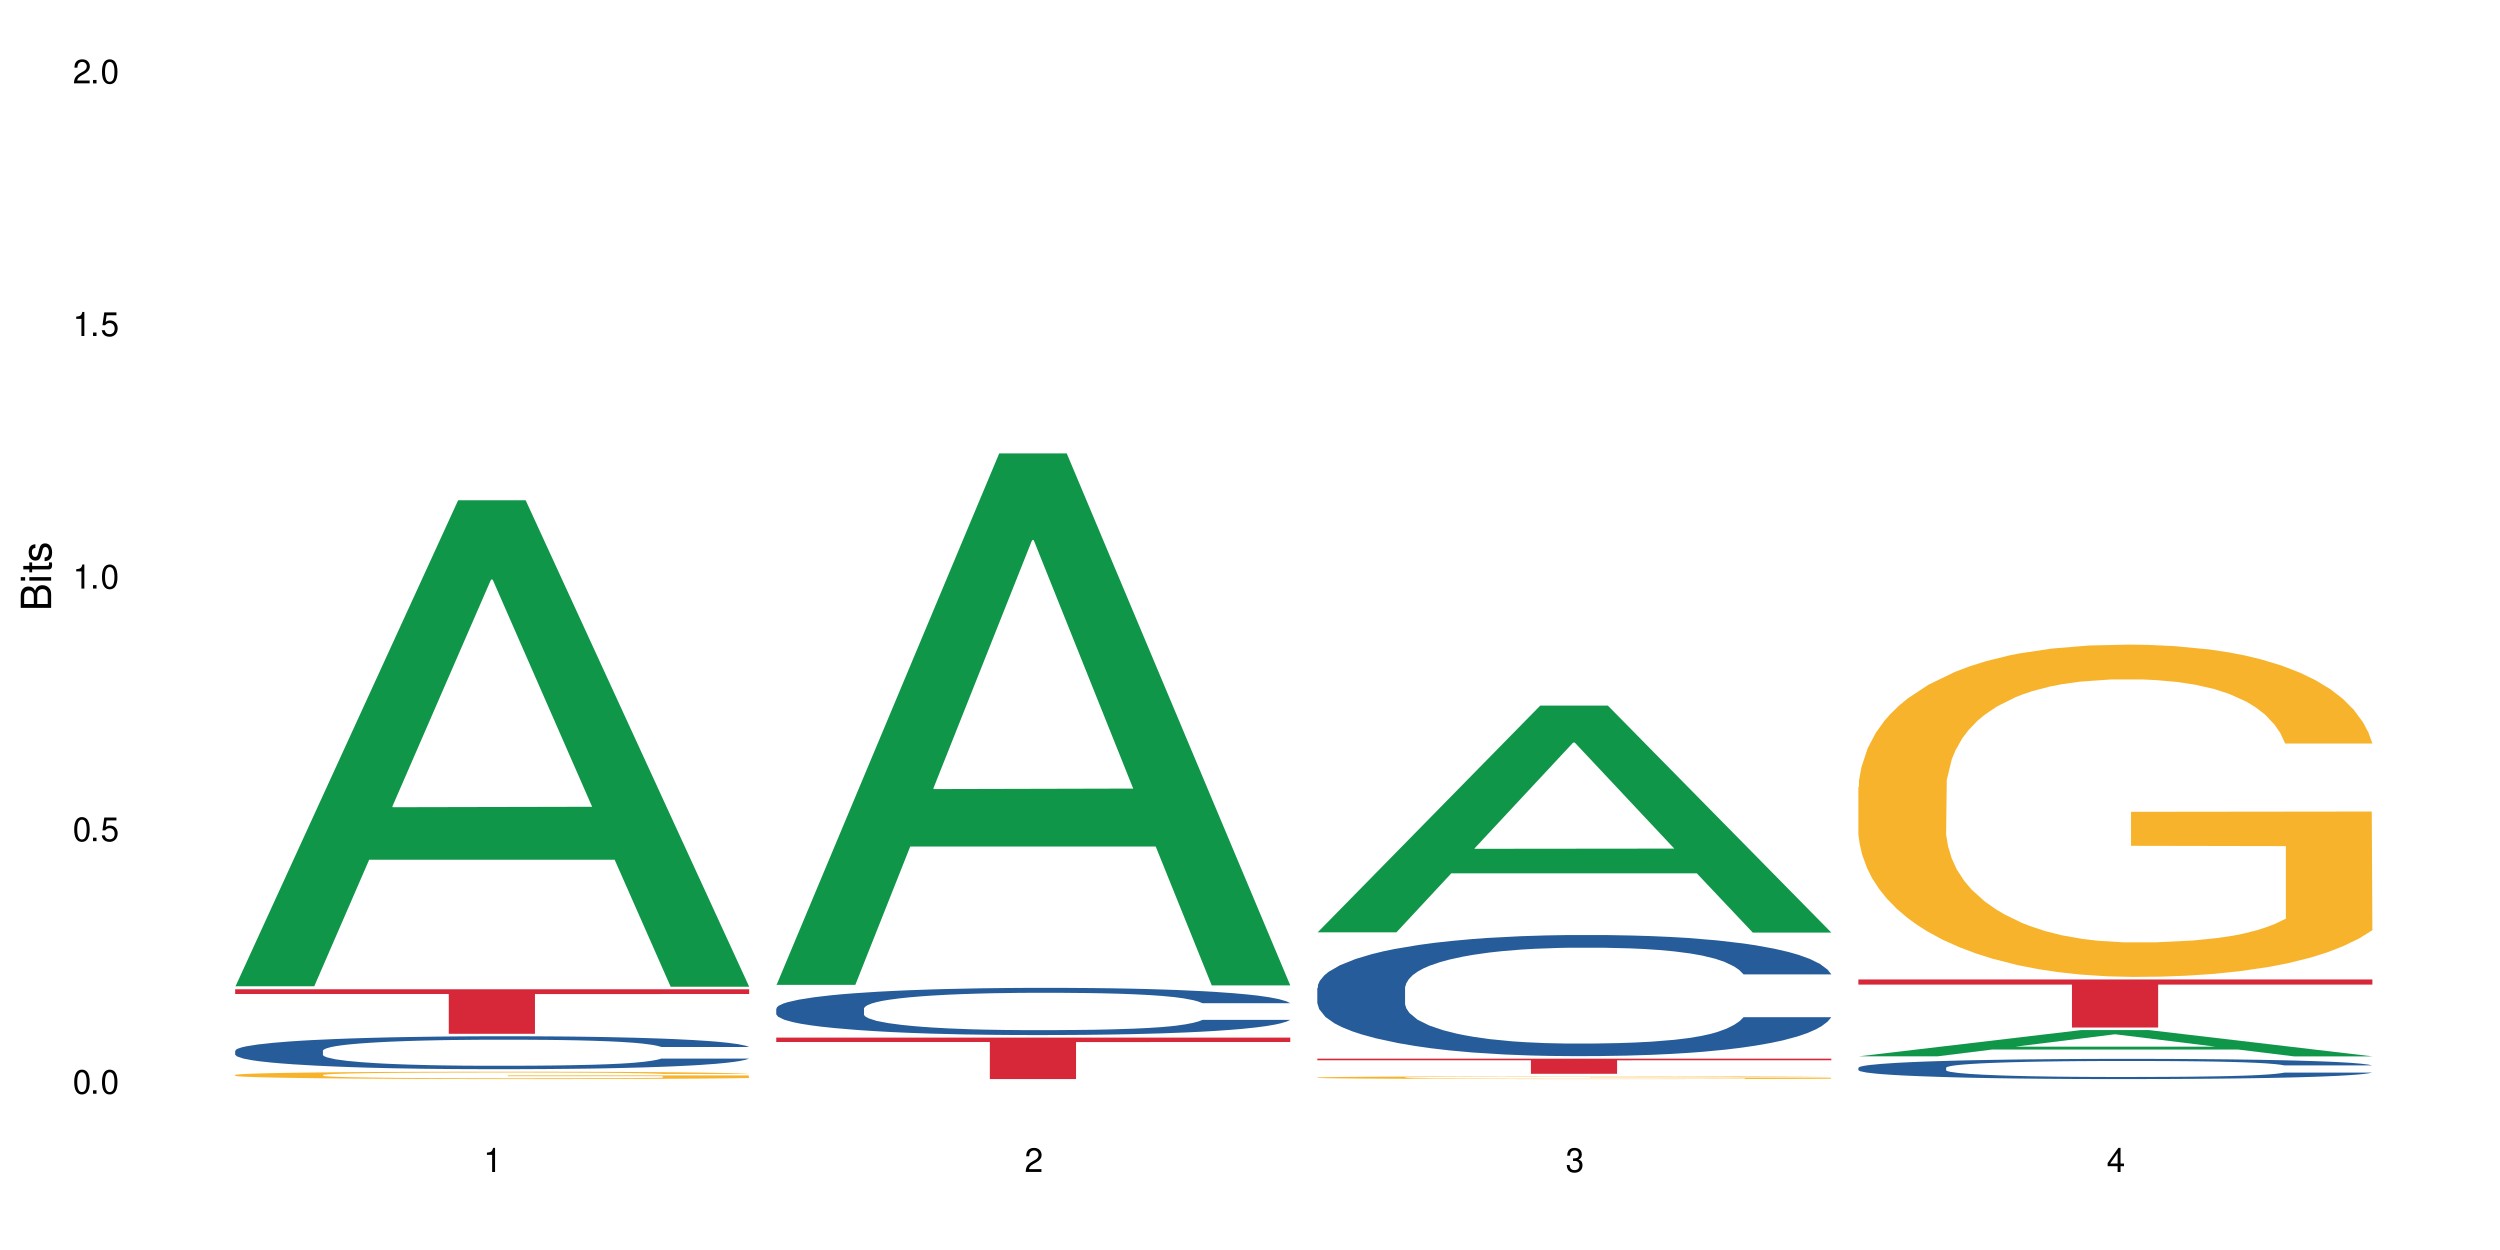
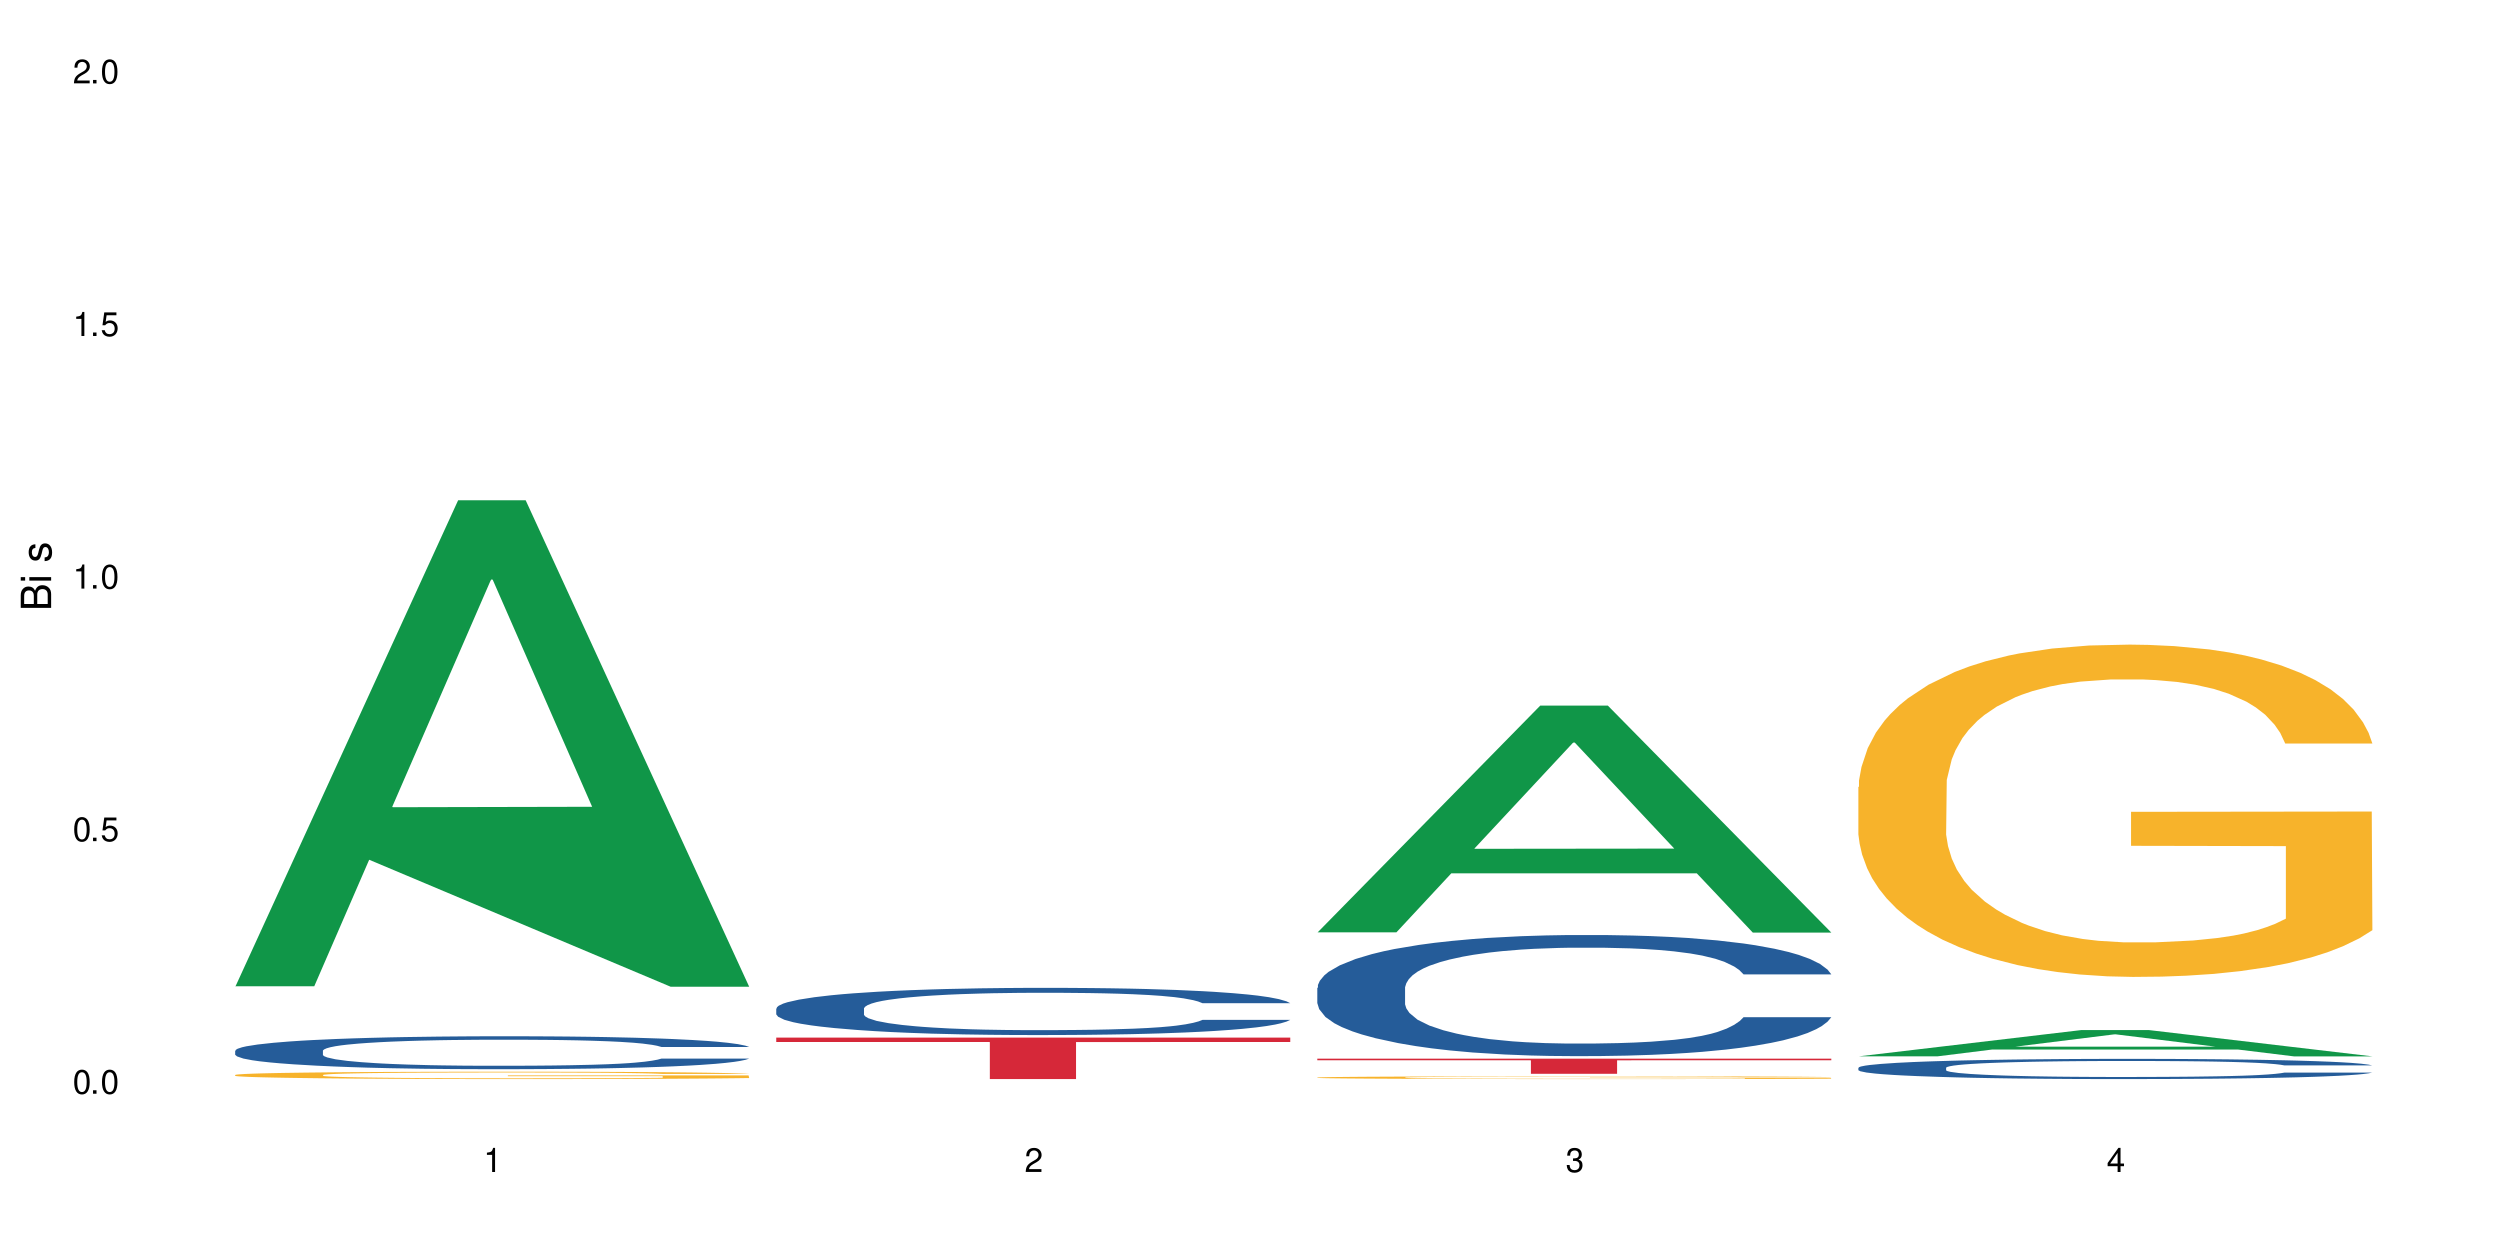
<svg xmlns="http://www.w3.org/2000/svg" xmlns:xlink="http://www.w3.org/1999/xlink" width="720" height="360" viewBox="0 0 720 360">
  <defs>
    <g>
      <g id="glyph-0-0">
</g>
      <g id="glyph-0-1">
        <path d="M 2.641 -6.938 C 2 -6.938 1.422 -6.656 1.078 -6.172 C 0.641 -5.562 0.406 -4.641 0.406 -3.359 C 0.406 -1.016 1.188 0.219 2.641 0.219 C 4.078 0.219 4.859 -1.016 4.859 -3.297 C 4.859 -4.641 4.656 -5.547 4.203 -6.172 C 3.844 -6.656 3.281 -6.938 2.641 -6.938 Z M 2.641 -6.188 C 3.547 -6.188 4 -5.25 4 -3.375 C 4 -1.406 3.562 -0.484 2.625 -0.484 C 1.734 -0.484 1.281 -1.438 1.281 -3.344 C 1.281 -5.25 1.734 -6.188 2.641 -6.188 Z M 2.641 -6.188 " />
      </g>
      <g id="glyph-0-2">
        <path d="M 1.828 -1 L 0.828 -1 L 0.828 0 L 1.828 0 Z M 1.828 -1 " />
      </g>
      <g id="glyph-0-3">
        <path d="M 4.562 -6.797 L 1.062 -6.797 L 0.547 -3.094 L 1.328 -3.094 C 1.719 -3.562 2.047 -3.734 2.578 -3.734 C 3.484 -3.734 4.062 -3.109 4.062 -2.094 C 4.062 -1.125 3.484 -0.531 2.578 -0.531 C 1.828 -0.531 1.375 -0.906 1.188 -1.672 L 0.328 -1.672 C 0.453 -1.109 0.547 -0.844 0.75 -0.594 C 1.125 -0.078 1.828 0.219 2.594 0.219 C 3.969 0.219 4.922 -0.781 4.922 -2.219 C 4.922 -3.562 4.031 -4.484 2.719 -4.484 C 2.25 -4.484 1.859 -4.359 1.469 -4.062 L 1.734 -5.969 L 4.562 -5.969 Z M 4.562 -6.797 " />
      </g>
      <g id="glyph-0-4">
        <path d="M 2.484 -4.938 L 2.484 0 L 3.328 0 L 3.328 -6.938 L 2.766 -6.938 C 2.469 -5.875 2.281 -5.734 0.984 -5.562 L 0.984 -4.938 Z M 2.484 -4.938 " />
      </g>
      <g id="glyph-0-5">
        <path d="M 4.859 -0.828 L 1.281 -0.828 C 1.359 -1.406 1.672 -1.781 2.5 -2.281 L 3.469 -2.828 C 4.406 -3.344 4.906 -4.062 4.906 -4.906 C 4.906 -5.484 4.672 -6.031 4.266 -6.406 C 3.859 -6.766 3.375 -6.938 2.719 -6.938 C 1.859 -6.938 1.219 -6.625 0.844 -6.031 C 0.609 -5.672 0.5 -5.234 0.484 -4.531 L 1.328 -4.531 C 1.359 -5.016 1.406 -5.281 1.531 -5.516 C 1.75 -5.938 2.188 -6.203 2.703 -6.203 C 3.469 -6.203 4.031 -5.641 4.031 -4.891 C 4.031 -4.344 3.719 -3.859 3.125 -3.516 L 2.234 -3 C 0.812 -2.172 0.406 -1.531 0.328 -0.016 L 4.859 -0.016 Z M 4.859 -0.828 " />
      </g>
      <g id="glyph-0-6">
        <path d="M 2.125 -3.188 L 2.578 -3.188 C 3.5 -3.188 3.984 -2.766 3.984 -1.922 C 3.984 -1.062 3.469 -0.531 2.594 -0.531 C 1.656 -0.531 1.203 -1 1.156 -2.016 L 0.312 -2.016 C 0.344 -1.453 0.438 -1.094 0.609 -0.781 C 0.953 -0.109 1.625 0.219 2.547 0.219 C 3.953 0.219 4.859 -0.625 4.859 -1.938 C 4.859 -2.828 4.516 -3.297 3.703 -3.594 C 4.344 -3.844 4.656 -4.328 4.656 -5.031 C 4.656 -6.219 3.875 -6.938 2.578 -6.938 C 1.203 -6.938 0.484 -6.172 0.453 -4.703 L 1.297 -4.703 C 1.312 -5.125 1.344 -5.359 1.453 -5.578 C 1.641 -5.969 2.062 -6.203 2.594 -6.203 C 3.344 -6.203 3.797 -5.75 3.797 -5 C 3.797 -4.516 3.609 -4.219 3.25 -4.047 C 3.016 -3.953 2.703 -3.922 2.125 -3.906 Z M 2.125 -3.188 " />
      </g>
      <g id="glyph-0-7">
        <path d="M 3.141 -1.672 L 3.141 0 L 3.984 0 L 3.984 -1.672 L 4.984 -1.672 L 4.984 -2.438 L 3.984 -2.438 L 3.984 -6.938 L 3.359 -6.938 L 0.266 -2.578 L 0.266 -1.672 Z M 3.141 -2.438 L 1 -2.438 L 3.141 -5.5 Z M 3.141 -2.438 " />
      </g>
      <g id="glyph-1-0">
</g>
      <g id="glyph-1-1">
        <path d="M 0 -0.953 L 0 -4.891 C 0 -5.719 -0.234 -6.344 -0.734 -6.797 C -1.188 -7.234 -1.812 -7.469 -2.5 -7.469 C -3.547 -7.469 -4.188 -7 -4.625 -5.875 C -4.984 -6.688 -5.625 -7.094 -6.531 -7.094 C -7.172 -7.094 -7.734 -6.859 -8.141 -6.391 C -8.562 -5.922 -8.75 -5.344 -8.75 -4.5 L -8.75 -0.953 Z M -4.984 -2.062 L -7.766 -2.062 L -7.766 -4.219 C -7.766 -4.844 -7.688 -5.203 -7.453 -5.5 C -7.219 -5.812 -6.859 -5.969 -6.375 -5.969 C -5.891 -5.969 -5.531 -5.812 -5.297 -5.5 C -5.062 -5.203 -4.984 -4.844 -4.984 -4.219 Z M -0.984 -2.062 L -4 -2.062 L -4 -4.781 C -4 -5.766 -3.438 -6.359 -2.484 -6.359 C -1.547 -6.359 -0.984 -5.766 -0.984 -4.781 Z M -0.984 -2.062 " />
      </g>
      <g id="glyph-1-2">
        <path d="M -6.281 -1.797 L -6.281 -0.797 L 0 -0.797 L 0 -1.797 Z M -8.75 -1.797 L -8.75 -0.797 L -7.484 -0.797 L -7.484 -1.797 Z M -8.75 -1.797 " />
      </g>
      <g id="glyph-1-3">
-         <path d="M -6.281 -3.047 L -6.281 -2.016 L -8.016 -2.016 L -8.016 -1.016 L -6.281 -1.016 L -6.281 -0.172 L -5.469 -0.172 L -5.469 -1.016 L -0.719 -1.016 C -0.078 -1.016 0.281 -1.453 0.281 -2.234 C 0.281 -2.5 0.25 -2.719 0.188 -3.047 L -0.641 -3.047 C -0.609 -2.906 -0.594 -2.766 -0.594 -2.562 C -0.594 -2.141 -0.719 -2.016 -1.156 -2.016 L -5.469 -2.016 L -5.469 -3.047 Z M -6.281 -3.047 " />
-       </g>
+         </g>
      <g id="glyph-1-4">
        <path d="M -4.531 -5.25 C -5.766 -5.25 -6.469 -4.422 -6.469 -2.969 C -6.469 -1.516 -5.719 -0.562 -4.547 -0.562 C -3.562 -0.562 -3.094 -1.062 -2.734 -2.562 L -2.516 -3.484 C -2.344 -4.188 -2.094 -4.469 -1.641 -4.469 C -1.047 -4.469 -0.641 -3.875 -0.641 -3 C -0.641 -2.453 -0.797 -2 -1.062 -1.75 C -1.25 -1.594 -1.422 -1.531 -1.875 -1.469 L -1.875 -0.406 C -0.422 -0.453 0.281 -1.266 0.281 -2.922 C 0.281 -4.5 -0.5 -5.516 -1.719 -5.516 C -2.656 -5.516 -3.172 -4.984 -3.469 -3.734 L -3.703 -2.766 C -3.891 -1.953 -4.156 -1.609 -4.594 -1.609 C -5.188 -1.609 -5.547 -2.125 -5.547 -2.938 C -5.547 -3.75 -5.203 -4.172 -4.531 -4.203 Z M -4.531 -5.25 " />
      </g>
    </g>
  </defs>
  <rect x="-72" y="-36" width="864" height="432" fill="rgb(100%, 100%, 100%)" fill-opacity="1" />
-   <path fill-rule="nonzero" fill="rgb(6.275%, 58.824%, 28.235%)" fill-opacity="1" d="M 67.73 284.051 L 67.891 283.918 L 131.941 144.082 L 151.395 144.082 L 215.766 284.18 L 193.148 284.18 L 177.02 247.609 L 106.32 247.609 L 90.504 284.051 L 67.73 284.051 L 113.121 232.48 L 170.535 232.352 L 141.906 166.973 L 141.59 166.84 L 141.273 167.234 L 112.965 232.352 L 113.121 232.48 Z M 67.73 284.051 " />
+   <path fill-rule="nonzero" fill="rgb(6.275%, 58.824%, 28.235%)" fill-opacity="1" d="M 67.73 284.051 L 67.891 283.918 L 131.941 144.082 L 151.395 144.082 L 215.766 284.18 L 193.148 284.18 L 106.32 247.609 L 90.504 284.051 L 67.73 284.051 L 113.121 232.48 L 170.535 232.352 L 141.906 166.973 L 141.59 166.84 L 141.273 167.234 L 112.965 232.352 L 113.121 232.48 Z M 67.73 284.051 " />
  <path fill-rule="nonzero" fill="rgb(14.51%, 36.078%, 60%)" fill-opacity="1" d="M 67.73 302.574 L 67.91 302.566 L 67.91 302.359 L 68.453 302.031 L 69.715 301.613 L 70.98 301.328 L 74.23 300.816 L 78.742 300.324 L 83.438 299.941 L 86.867 299.715 L 89.938 299.543 L 96.977 299.223 L 101.492 299.059 L 106.363 298.91 L 112.32 298.762 L 116.656 298.676 L 126.402 298.539 L 133.625 298.477 L 139.223 298.449 L 151.316 298.449 L 158.539 298.484 L 163.773 298.527 L 169.551 298.598 L 174.426 298.676 L 182.91 298.867 L 190.492 299.109 L 193.922 299.25 L 199.34 299.516 L 203.492 299.777 L 206.379 300 L 209.629 300.324 L 212.516 300.711 L 214.684 301.152 L 215.766 301.527 L 190.492 301.527 L 189.227 301.18 L 187.785 300.91 L 185.074 300.555 L 182.367 300.305 L 178.578 300.055 L 175.148 299.891 L 170.453 299.727 L 166.301 299.621 L 161.969 299.543 L 157.816 299.492 L 149.871 299.438 L 140.664 299.438 L 137.234 299.457 L 130.195 299.527 L 126.402 299.586 L 120.988 299.707 L 117.195 299.82 L 112.684 299.992 L 109.613 300.141 L 105.824 300.367 L 103.113 300.566 L 100.047 300.852 L 98.242 301.066 L 96.617 301.309 L 95.172 301.598 L 94.09 301.898 L 93.367 302.219 L 93.004 302.531 L 93.004 303.875 L 93.367 304.188 L 94.27 304.551 L 96.617 305.078 L 100.047 305.539 L 104.02 305.902 L 107.809 306.16 L 109.977 306.285 L 112.863 306.422 L 117.379 306.594 L 123.875 306.77 L 127.668 306.836 L 133.445 306.906 L 139.402 306.941 L 147.344 306.941 L 154.387 306.906 L 159.078 306.863 L 163.953 306.793 L 170.633 306.648 L 174.785 306.508 L 178.395 306.344 L 181.105 306.18 L 182.91 306.039 L 185.617 305.773 L 187.785 305.477 L 189.41 305.176 L 190.492 304.879 L 215.766 304.879 L 214.684 305.227 L 213.059 305.562 L 211.434 305.816 L 208.906 306.117 L 206.02 306.387 L 201.867 306.691 L 198.434 306.891 L 193.922 307.105 L 189.77 307.27 L 185.258 307.418 L 178.578 307.59 L 174.246 307.68 L 169.551 307.758 L 163.953 307.824 L 156.914 307.887 L 149.332 307.922 L 142.289 307.93 L 134.707 307.914 L 129.113 307.879 L 121.711 307.801 L 112.504 307.645 L 105.824 307.48 L 100.586 307.312 L 96.074 307.141 L 91.02 306.906 L 84.52 306.527 L 80.547 306.23 L 77.84 305.988 L 74.773 305.652 L 72.605 305.348 L 70.078 304.863 L 68.273 304.246 L 67.73 303.77 Z M 67.73 302.574 " />
  <path fill-rule="nonzero" fill="rgb(96.863%, 70.196%, 16.863%)" fill-opacity="1" d="M 67.73 309.562 L 67.91 309.559 L 67.91 309.52 L 68.633 309.434 L 70.438 309.312 L 72.785 309.215 L 75.312 309.137 L 76.938 309.098 L 79.645 309.039 L 81.992 308.996 L 87.949 308.91 L 95.531 308.828 L 99.684 308.793 L 104.379 308.758 L 111.059 308.723 L 114.129 308.711 L 123.516 308.68 L 134.168 308.66 L 145.902 308.652 L 151.316 308.656 L 158.719 308.664 L 168.828 308.684 L 174.605 308.703 L 179.117 308.723 L 183.812 308.746 L 189.59 308.785 L 195.004 308.832 L 199.34 308.879 L 203.672 308.938 L 207.281 309 L 210.352 309.066 L 213.059 309.148 L 214.684 309.215 L 215.766 309.285 L 190.672 309.285 L 189.227 309.215 L 187.605 309.164 L 184.895 309.102 L 182.188 309.055 L 179.48 309.016 L 174.426 308.965 L 170.094 308.938 L 164.676 308.91 L 159.441 308.891 L 153.484 308.879 L 149.871 308.875 L 140.305 308.875 L 131.641 308.891 L 126.586 308.906 L 122.973 308.922 L 117.918 308.949 L 114.848 308.973 L 113.043 308.988 L 107.629 309.047 L 104.02 309.102 L 102.031 309.141 L 99.504 309.195 L 97.699 309.25 L 95.715 309.328 L 94.629 309.387 L 93.188 309.516 L 93.004 309.863 L 93.547 309.938 L 94.629 310.02 L 96.074 310.086 L 98.242 310.16 L 100.406 310.219 L 104.199 310.293 L 107.449 310.344 L 109.977 310.375 L 114.848 310.43 L 116.836 310.445 L 121.527 310.48 L 126.402 310.508 L 132.359 310.531 L 136.875 310.543 L 144.094 310.551 L 153.301 310.551 L 164.133 310.539 L 170.996 310.523 L 175.688 310.508 L 178.758 310.496 L 182.547 310.473 L 185.258 310.457 L 187.785 310.434 L 190.852 310.402 L 190.852 309.938 L 146.262 309.938 L 146.262 309.719 L 215.586 309.719 L 215.766 310.473 L 211.977 310.527 L 207.281 310.578 L 202.77 310.617 L 198.074 310.648 L 191.395 310.688 L 185.98 310.707 L 177.676 310.734 L 170.094 310.754 L 162.148 310.766 L 155.109 310.77 L 146.805 310.773 L 139.402 310.77 L 131.457 310.758 L 125.141 310.742 L 119.363 310.723 L 113.586 310.695 L 106.363 310.656 L 101.672 310.625 L 96.797 310.582 L 91.922 310.535 L 87.59 310.48 L 84.699 310.441 L 81.812 310.395 L 78.742 310.336 L 75.855 310.27 L 73.688 310.211 L 71.703 310.145 L 70.258 310.078 L 68.812 309.992 L 68.094 309.922 L 67.73 309.863 Z M 67.73 309.562 " />
-   <path fill-rule="nonzero" fill="rgb(83.922%, 15.686%, 22.353%)" fill-opacity="1" d="M 67.73 284.902 L 215.766 284.902 L 215.766 286.277 L 154.07 286.289 L 154.07 297.727 L 129.246 297.727 L 129.246 286.301 L 128.887 286.277 L 67.73 286.277 Z M 67.73 284.902 " />
-   <path fill-rule="nonzero" fill="rgb(6.275%, 58.824%, 28.235%)" fill-opacity="1" d="M 223.559 283.645 L 223.715 283.5 L 287.77 130.582 L 307.223 130.582 L 371.594 283.789 L 348.977 283.789 L 332.844 243.797 L 262.148 243.797 L 246.332 283.645 L 223.559 283.645 L 268.949 227.254 L 326.359 227.109 L 297.734 155.613 L 297.418 155.469 L 297.102 155.898 L 268.789 227.109 L 268.949 227.254 Z M 223.559 283.645 " />
  <path fill-rule="nonzero" fill="rgb(14.51%, 36.078%, 60%)" fill-opacity="1" d="M 223.559 290.422 L 223.738 290.41 L 223.738 290.113 L 224.281 289.641 L 225.543 289.043 L 226.809 288.637 L 230.059 287.902 L 234.57 287.195 L 239.266 286.648 L 242.695 286.324 L 245.762 286.078 L 252.805 285.617 L 257.316 285.383 L 262.191 285.172 L 268.148 284.961 L 272.48 284.836 L 282.23 284.637 L 289.453 284.551 L 295.047 284.512 L 307.145 284.512 L 314.363 284.562 L 319.602 284.625 L 325.379 284.723 L 330.25 284.836 L 338.738 285.109 L 346.32 285.457 L 349.75 285.656 L 355.164 286.039 L 359.316 286.414 L 362.207 286.734 L 365.453 287.195 L 368.344 287.754 L 370.512 288.387 L 371.594 288.922 L 346.32 288.922 L 345.055 288.426 L 343.609 288.039 L 340.902 287.531 L 338.195 287.168 L 334.402 286.809 L 330.973 286.574 L 326.281 286.34 L 322.129 286.188 L 317.793 286.078 L 313.645 286.004 L 305.699 285.93 L 296.492 285.93 L 293.062 285.953 L 286.02 286.051 L 282.23 286.141 L 276.812 286.312 L 273.023 286.473 L 268.512 286.723 L 265.441 286.934 L 261.648 287.258 L 258.941 287.543 L 255.871 287.953 L 254.066 288.262 L 252.441 288.609 L 251 289.02 L 249.914 289.453 L 249.191 289.914 L 248.832 290.359 L 248.832 292.285 L 249.191 292.73 L 250.098 293.254 L 252.441 294.012 L 255.871 294.668 L 259.844 295.191 L 263.637 295.562 L 265.801 295.738 L 268.691 295.934 L 273.203 296.184 L 279.703 296.434 L 283.492 296.531 L 289.27 296.629 L 295.227 296.68 L 303.172 296.68 L 310.211 296.629 L 314.906 296.57 L 319.781 296.469 L 326.461 296.258 L 330.613 296.059 L 334.223 295.824 L 336.93 295.586 L 338.738 295.391 L 341.445 295.004 L 343.609 294.582 L 345.234 294.148 L 346.32 293.727 L 371.594 293.727 L 370.512 294.223 L 368.887 294.707 L 367.262 295.066 L 364.734 295.5 L 361.844 295.887 L 357.691 296.32 L 354.262 296.605 L 349.75 296.918 L 345.598 297.152 L 341.082 297.363 L 334.402 297.613 L 330.07 297.734 L 325.379 297.848 L 319.781 297.945 L 312.738 298.035 L 305.156 298.082 L 298.117 298.098 L 290.535 298.07 L 284.938 298.02 L 277.535 297.91 L 268.328 297.688 L 261.648 297.449 L 256.414 297.215 L 251.902 296.965 L 246.848 296.629 L 240.348 296.086 L 236.375 295.664 L 233.668 295.316 L 230.598 294.832 L 228.434 294.395 L 225.906 293.699 L 224.098 292.82 L 223.559 292.137 Z M 223.559 290.422 " />
  <path fill-rule="nonzero" fill="rgb(83.922%, 15.686%, 22.353%)" fill-opacity="1" d="M 223.559 298.82 L 371.594 298.82 L 371.594 300.098 L 309.898 300.109 L 309.898 310.773 L 285.074 310.773 L 285.074 300.121 L 284.715 300.098 L 223.559 300.098 Z M 223.559 298.82 " />
  <path fill-rule="nonzero" fill="rgb(6.275%, 58.824%, 28.235%)" fill-opacity="1" d="M 379.383 268.52 L 379.543 268.461 L 443.598 203.207 L 463.051 203.207 L 527.418 268.582 L 504.805 268.582 L 488.672 251.516 L 417.977 251.516 L 402.16 268.52 L 379.383 268.52 L 424.777 244.457 L 482.188 244.395 L 453.559 213.887 L 453.242 213.828 L 452.926 214.012 L 424.617 244.395 L 424.777 244.457 Z M 379.383 268.52 " />
  <path fill-rule="nonzero" fill="rgb(14.51%, 36.078%, 60%)" fill-opacity="1" d="M 379.383 284.477 L 379.566 284.445 L 379.566 283.68 L 380.105 282.469 L 381.371 280.938 L 382.633 279.887 L 385.883 278.008 L 390.398 276.191 L 395.09 274.789 L 398.52 273.957 L 401.59 273.32 L 408.629 272.141 L 413.145 271.535 L 418.02 270.996 L 423.977 270.453 L 428.309 270.133 L 438.059 269.625 L 445.277 269.402 L 450.875 269.305 L 462.969 269.305 L 470.191 269.434 L 475.426 269.594 L 481.203 269.848 L 486.078 270.133 L 494.562 270.836 L 502.145 271.727 L 505.574 272.238 L 510.992 273.227 L 515.145 274.184 L 518.031 275.012 L 521.281 276.191 L 524.172 277.625 L 526.336 279.25 L 527.418 280.621 L 502.145 280.621 L 500.883 279.344 L 499.438 278.355 L 496.73 277.051 L 494.023 276.125 L 490.23 275.203 L 486.801 274.598 L 482.105 273.992 L 477.953 273.609 L 473.621 273.32 L 469.469 273.129 L 461.527 272.938 L 452.32 272.938 L 448.891 273.004 L 441.848 273.258 L 438.059 273.48 L 432.641 273.926 L 428.852 274.34 L 424.336 274.98 L 421.27 275.52 L 417.477 276.348 L 414.77 277.082 L 411.699 278.133 L 409.895 278.93 L 408.27 279.824 L 406.824 280.875 L 405.742 281.992 L 405.02 283.172 L 404.66 284.316 L 404.66 289.258 L 405.02 290.406 L 405.922 291.742 L 408.27 293.688 L 411.699 295.375 L 415.672 296.715 L 419.461 297.672 L 421.629 298.117 L 424.516 298.629 L 429.031 299.266 L 435.531 299.902 L 439.32 300.156 L 445.098 300.414 L 451.055 300.539 L 459 300.539 L 466.039 300.414 L 470.734 300.254 L 475.609 300 L 482.289 299.457 L 486.438 298.945 L 490.051 298.34 L 492.758 297.734 L 494.562 297.227 L 497.27 296.238 L 499.438 295.152 L 501.062 294.039 L 502.145 292.953 L 527.418 292.953 L 526.336 294.23 L 524.711 295.473 L 523.086 296.398 L 520.559 297.512 L 517.672 298.5 L 513.52 299.617 L 510.09 300.348 L 505.574 301.145 L 501.422 301.75 L 496.91 302.293 L 490.23 302.93 L 485.898 303.25 L 481.203 303.535 L 475.609 303.793 L 468.566 304.016 L 460.984 304.141 L 453.945 304.172 L 446.363 304.109 L 440.766 303.98 L 433.363 303.695 L 424.156 303.121 L 417.477 302.516 L 412.242 301.91 L 407.727 301.273 L 402.672 300.414 L 396.176 299.012 L 392.203 297.926 L 389.496 297.035 L 386.426 295.793 L 384.258 294.676 L 381.73 292.891 L 379.926 290.629 L 379.383 288.875 Z M 379.383 284.477 " />
  <path fill-rule="nonzero" fill="rgb(96.863%, 70.196%, 16.863%)" fill-opacity="1" d="M 379.383 310.32 L 379.566 310.32 L 379.566 310.305 L 380.289 310.273 L 382.094 310.227 L 384.438 310.191 L 386.965 310.164 L 388.59 310.148 L 391.301 310.125 L 393.645 310.109 L 399.605 310.078 L 407.188 310.047 L 411.34 310.035 L 416.031 310.023 L 422.711 310.008 L 425.781 310.004 L 435.168 309.992 L 445.82 309.984 L 457.555 309.98 L 462.969 309.984 L 470.371 309.984 L 480.48 309.992 L 486.258 310 L 490.773 310.008 L 495.465 310.016 L 501.242 310.031 L 506.66 310.051 L 510.992 310.066 L 515.324 310.09 L 518.934 310.109 L 522.004 310.137 L 524.711 310.168 L 526.336 310.191 L 527.418 310.219 L 502.324 310.219 L 500.883 310.191 L 499.258 310.172 L 496.551 310.148 L 493.84 310.133 L 491.133 310.117 L 486.078 310.098 L 481.746 310.086 L 476.328 310.078 L 471.094 310.07 L 465.137 310.066 L 451.957 310.066 L 443.293 310.07 L 438.238 310.074 L 434.625 310.082 L 429.57 310.094 L 426.504 310.102 L 424.699 310.105 L 419.281 310.129 L 415.672 310.148 L 413.684 310.164 L 411.156 310.184 L 409.352 310.203 L 407.367 310.234 L 406.285 310.254 L 404.84 310.305 L 404.66 310.434 L 405.199 310.461 L 406.285 310.492 L 407.727 310.516 L 409.895 310.543 L 412.062 310.566 L 415.852 310.594 L 419.102 310.613 L 421.629 310.625 L 426.504 310.645 L 428.488 310.652 L 433.184 310.664 L 438.059 310.672 L 444.016 310.684 L 448.527 310.688 L 455.75 310.691 L 464.957 310.691 L 475.789 310.688 L 482.648 310.68 L 487.344 310.676 L 490.41 310.668 L 494.203 310.66 L 496.91 310.652 L 499.438 310.645 L 502.508 310.633 L 502.508 310.461 L 457.914 310.461 L 457.914 310.379 L 527.238 310.379 L 527.418 310.66 L 523.629 310.68 L 518.934 310.699 L 514.422 310.715 L 509.727 310.727 L 503.047 310.738 L 497.633 310.75 L 489.328 310.758 L 481.746 310.766 L 473.801 310.77 L 466.762 310.773 L 458.457 310.773 L 451.055 310.77 L 443.113 310.766 L 436.793 310.762 L 425.238 310.746 L 418.02 310.73 L 413.324 310.719 L 408.449 310.703 L 403.574 310.684 L 399.242 310.664 L 396.355 310.648 L 393.465 310.633 L 390.398 310.609 L 387.508 310.586 L 385.344 310.562 L 383.355 310.539 L 381.91 310.516 L 380.469 310.48 L 379.746 310.457 L 379.383 310.434 Z M 379.383 310.32 " />
  <path fill-rule="nonzero" fill="rgb(83.922%, 15.686%, 22.353%)" fill-opacity="1" d="M 379.383 304.898 L 527.418 304.898 L 527.418 305.363 L 465.723 305.367 L 465.723 309.258 L 440.902 309.258 L 440.902 305.371 L 440.543 305.363 L 379.383 305.363 Z M 379.383 304.898 " />
  <path fill-rule="nonzero" fill="rgb(6.275%, 58.824%, 28.235%)" fill-opacity="1" d="M 535.211 304.227 L 535.371 304.223 L 599.422 296.66 L 618.875 296.66 L 683.246 304.234 L 660.629 304.234 L 644.496 302.258 L 573.801 302.258 L 557.984 304.227 L 535.211 304.227 L 580.602 301.441 L 638.012 301.434 L 609.387 297.898 L 609.07 297.891 L 608.754 297.914 L 580.445 301.434 L 580.602 301.441 Z M 535.211 304.227 " />
  <path fill-rule="nonzero" fill="rgb(14.51%, 36.078%, 60%)" fill-opacity="1" d="M 535.211 307.488 L 535.391 307.484 L 535.391 307.355 L 535.934 307.152 L 537.195 306.898 L 538.461 306.723 L 541.711 306.41 L 546.223 306.105 L 550.918 305.871 L 554.348 305.734 L 557.418 305.629 L 564.457 305.43 L 568.969 305.332 L 573.844 305.242 L 579.801 305.148 L 584.137 305.098 L 593.883 305.012 L 601.105 304.973 L 606.703 304.957 L 618.797 304.957 L 626.02 304.98 L 631.254 305.008 L 637.031 305.051 L 641.906 305.098 L 650.391 305.215 L 657.973 305.363 L 661.402 305.449 L 666.816 305.613 L 670.969 305.773 L 673.859 305.91 L 677.109 306.105 L 679.996 306.344 L 682.164 306.617 L 683.246 306.844 L 657.973 306.844 L 656.707 306.633 L 655.266 306.469 L 652.555 306.25 L 649.848 306.098 L 646.059 305.941 L 642.629 305.84 L 637.934 305.738 L 633.781 305.676 L 629.449 305.629 L 625.297 305.598 L 617.352 305.562 L 608.145 305.562 L 604.715 305.574 L 597.676 305.617 L 593.883 305.656 L 588.469 305.73 L 584.676 305.797 L 580.164 305.906 L 577.094 305.996 L 573.305 306.133 L 570.594 306.254 L 567.527 306.43 L 565.723 306.562 L 564.098 306.711 L 562.652 306.887 L 561.57 307.074 L 560.848 307.27 L 560.484 307.461 L 560.484 308.285 L 560.848 308.477 L 561.75 308.699 L 564.098 309.023 L 567.527 309.305 L 571.496 309.527 L 575.289 309.688 L 577.457 309.762 L 580.344 309.848 L 584.855 309.953 L 591.355 310.059 L 595.148 310.102 L 600.926 310.145 L 606.883 310.168 L 614.824 310.168 L 621.867 310.145 L 626.559 310.117 L 631.434 310.078 L 638.113 309.984 L 642.266 309.902 L 645.875 309.801 L 648.586 309.699 L 650.391 309.613 L 653.098 309.449 L 655.266 309.27 L 656.891 309.082 L 657.973 308.902 L 683.246 308.902 L 682.164 309.113 L 680.539 309.32 L 678.914 309.477 L 676.387 309.66 L 673.496 309.828 L 669.348 310.012 L 665.914 310.137 L 661.402 310.27 L 657.25 310.367 L 652.738 310.461 L 646.059 310.566 L 641.723 310.617 L 637.031 310.668 L 631.434 310.707 L 624.395 310.746 L 616.812 310.766 L 609.77 310.773 L 602.188 310.762 L 596.59 310.742 L 589.191 310.691 L 579.984 310.598 L 573.305 310.496 L 568.066 310.395 L 563.555 310.289 L 558.5 310.145 L 552 309.91 L 548.027 309.73 L 545.32 309.582 L 542.25 309.375 L 540.086 309.188 L 537.559 308.891 L 535.754 308.516 L 535.211 308.223 Z M 535.211 307.488 " />
  <path fill-rule="nonzero" fill="rgb(96.863%, 70.196%, 16.863%)" fill-opacity="1" d="M 535.211 226.637 L 535.391 226.551 L 535.391 224.801 L 536.113 220.867 L 537.918 215.449 L 540.266 210.992 L 542.793 207.496 L 544.418 205.66 L 547.125 203.039 L 549.473 201.117 L 555.43 197.184 L 563.012 193.512 L 567.164 191.938 L 571.859 190.453 L 578.539 188.793 L 581.609 188.18 L 590.996 186.781 L 601.648 185.906 L 613.383 185.645 L 618.797 185.734 L 626.199 186.082 L 636.309 187.043 L 642.086 187.918 L 646.598 188.793 L 651.293 189.93 L 657.07 191.676 L 662.484 193.773 L 666.816 195.871 L 671.152 198.492 L 674.762 201.289 L 677.832 204.352 L 680.539 208.02 L 682.164 211.078 L 683.246 214.141 L 658.152 214.141 L 656.707 211.078 L 655.082 208.719 L 652.375 205.836 L 649.668 203.738 L 646.961 202.078 L 641.906 199.805 L 637.574 198.406 L 632.156 197.184 L 626.922 196.395 L 620.965 195.871 L 617.352 195.695 L 607.785 195.695 L 599.121 196.309 L 594.062 197.008 L 590.453 197.707 L 585.398 199.02 L 582.328 200.066 L 580.523 200.766 L 575.109 203.477 L 571.496 205.922 L 569.512 207.582 L 566.984 210.207 L 565.18 212.566 L 563.195 216.062 L 562.109 218.684 L 560.668 224.629 L 560.484 240.359 L 561.027 243.684 L 562.109 247.266 L 563.555 250.41 L 565.723 253.734 L 567.887 256.27 L 571.68 259.676 L 574.93 261.949 L 577.457 263.434 L 582.328 265.797 L 584.316 266.582 L 589.008 268.156 L 593.883 269.379 L 599.84 270.426 L 604.355 270.953 L 611.574 271.391 L 620.781 271.391 L 631.613 270.863 L 638.477 270.164 L 643.168 269.465 L 646.238 268.855 L 650.027 267.895 L 652.738 267.02 L 655.266 266.059 L 658.332 264.57 L 658.332 243.684 L 613.742 243.594 L 613.742 233.805 L 683.066 233.719 L 683.246 267.895 L 679.457 270.254 L 674.762 272.523 L 670.25 274.273 L 665.555 275.758 L 658.875 277.418 L 653.461 278.469 L 645.156 279.691 L 637.574 280.48 L 629.629 281.004 L 622.59 281.266 L 614.285 281.352 L 606.883 281.18 L 598.938 280.652 L 592.621 279.953 L 586.844 279.082 L 581.066 277.945 L 573.844 276.109 L 569.152 274.621 L 564.277 272.789 L 559.402 270.602 L 555.07 268.242 L 552.18 266.406 L 549.293 264.309 L 546.223 261.688 L 543.336 258.715 L 541.168 256.004 L 539.184 252.945 L 537.738 250.062 L 536.293 246.129 L 535.574 242.984 L 535.211 240.273 Z M 535.211 226.637 " />
-   <path fill-rule="nonzero" fill="rgb(83.922%, 15.686%, 22.353%)" fill-opacity="1" d="M 535.211 282.078 L 683.246 282.078 L 683.246 283.559 L 621.551 283.574 L 621.551 295.938 L 596.727 295.938 L 596.727 283.586 L 596.367 283.559 L 535.211 283.559 Z M 535.211 282.078 " />
  <g fill="rgb(0%, 0%, 0%)" fill-opacity="1">
    <use xlink:href="#glyph-0-1" x="20.965" y="314.993" />
    <use xlink:href="#glyph-0-2" x="25.965" y="314.993" />
    <use xlink:href="#glyph-0-1" x="28.965" y="314.993" />
  </g>
  <g fill="rgb(0%, 0%, 0%)" fill-opacity="1">
    <use xlink:href="#glyph-0-1" x="20.965" y="242.251" />
    <use xlink:href="#glyph-0-2" x="25.965" y="242.251" />
    <use xlink:href="#glyph-0-3" x="28.965" y="242.251" />
  </g>
  <g fill="rgb(0%, 0%, 0%)" fill-opacity="1">
    <use xlink:href="#glyph-0-4" x="20.965" y="169.509" />
    <use xlink:href="#glyph-0-2" x="25.965" y="169.509" />
    <use xlink:href="#glyph-0-1" x="28.965" y="169.509" />
  </g>
  <g fill="rgb(0%, 0%, 0%)" fill-opacity="1">
    <use xlink:href="#glyph-0-4" x="20.965" y="96.767" />
    <use xlink:href="#glyph-0-2" x="25.965" y="96.767" />
    <use xlink:href="#glyph-0-3" x="28.965" y="96.767" />
  </g>
  <g fill="rgb(0%, 0%, 0%)" fill-opacity="1">
    <use xlink:href="#glyph-0-5" x="20.965" y="24.024" />
    <use xlink:href="#glyph-0-2" x="25.965" y="24.024" />
    <use xlink:href="#glyph-0-1" x="28.965" y="24.024" />
  </g>
  <g fill="rgb(0%, 0%, 0%)" fill-opacity="1">
    <use xlink:href="#glyph-0-4" x="139.25" y="337.532" />
  </g>
  <g fill="rgb(0%, 0%, 0%)" fill-opacity="1">
    <use xlink:href="#glyph-0-5" x="295.074" y="337.532" />
  </g>
  <g fill="rgb(0%, 0%, 0%)" fill-opacity="1">
    <use xlink:href="#glyph-0-6" x="450.902" y="337.532" />
  </g>
  <g fill="rgb(0%, 0%, 0%)" fill-opacity="1">
    <use xlink:href="#glyph-0-7" x="606.73" y="337.532" />
  </g>
  <g fill="rgb(0%, 0%, 0%)" fill-opacity="1">
    <use xlink:href="#glyph-1-1" x="14.725" y="176.012" />
    <use xlink:href="#glyph-1-2" x="14.725" y="168.012" />
    <use xlink:href="#glyph-1-3" x="14.725" y="165.012" />
    <use xlink:href="#glyph-1-4" x="14.725" y="162.012" />
  </g>
</svg>